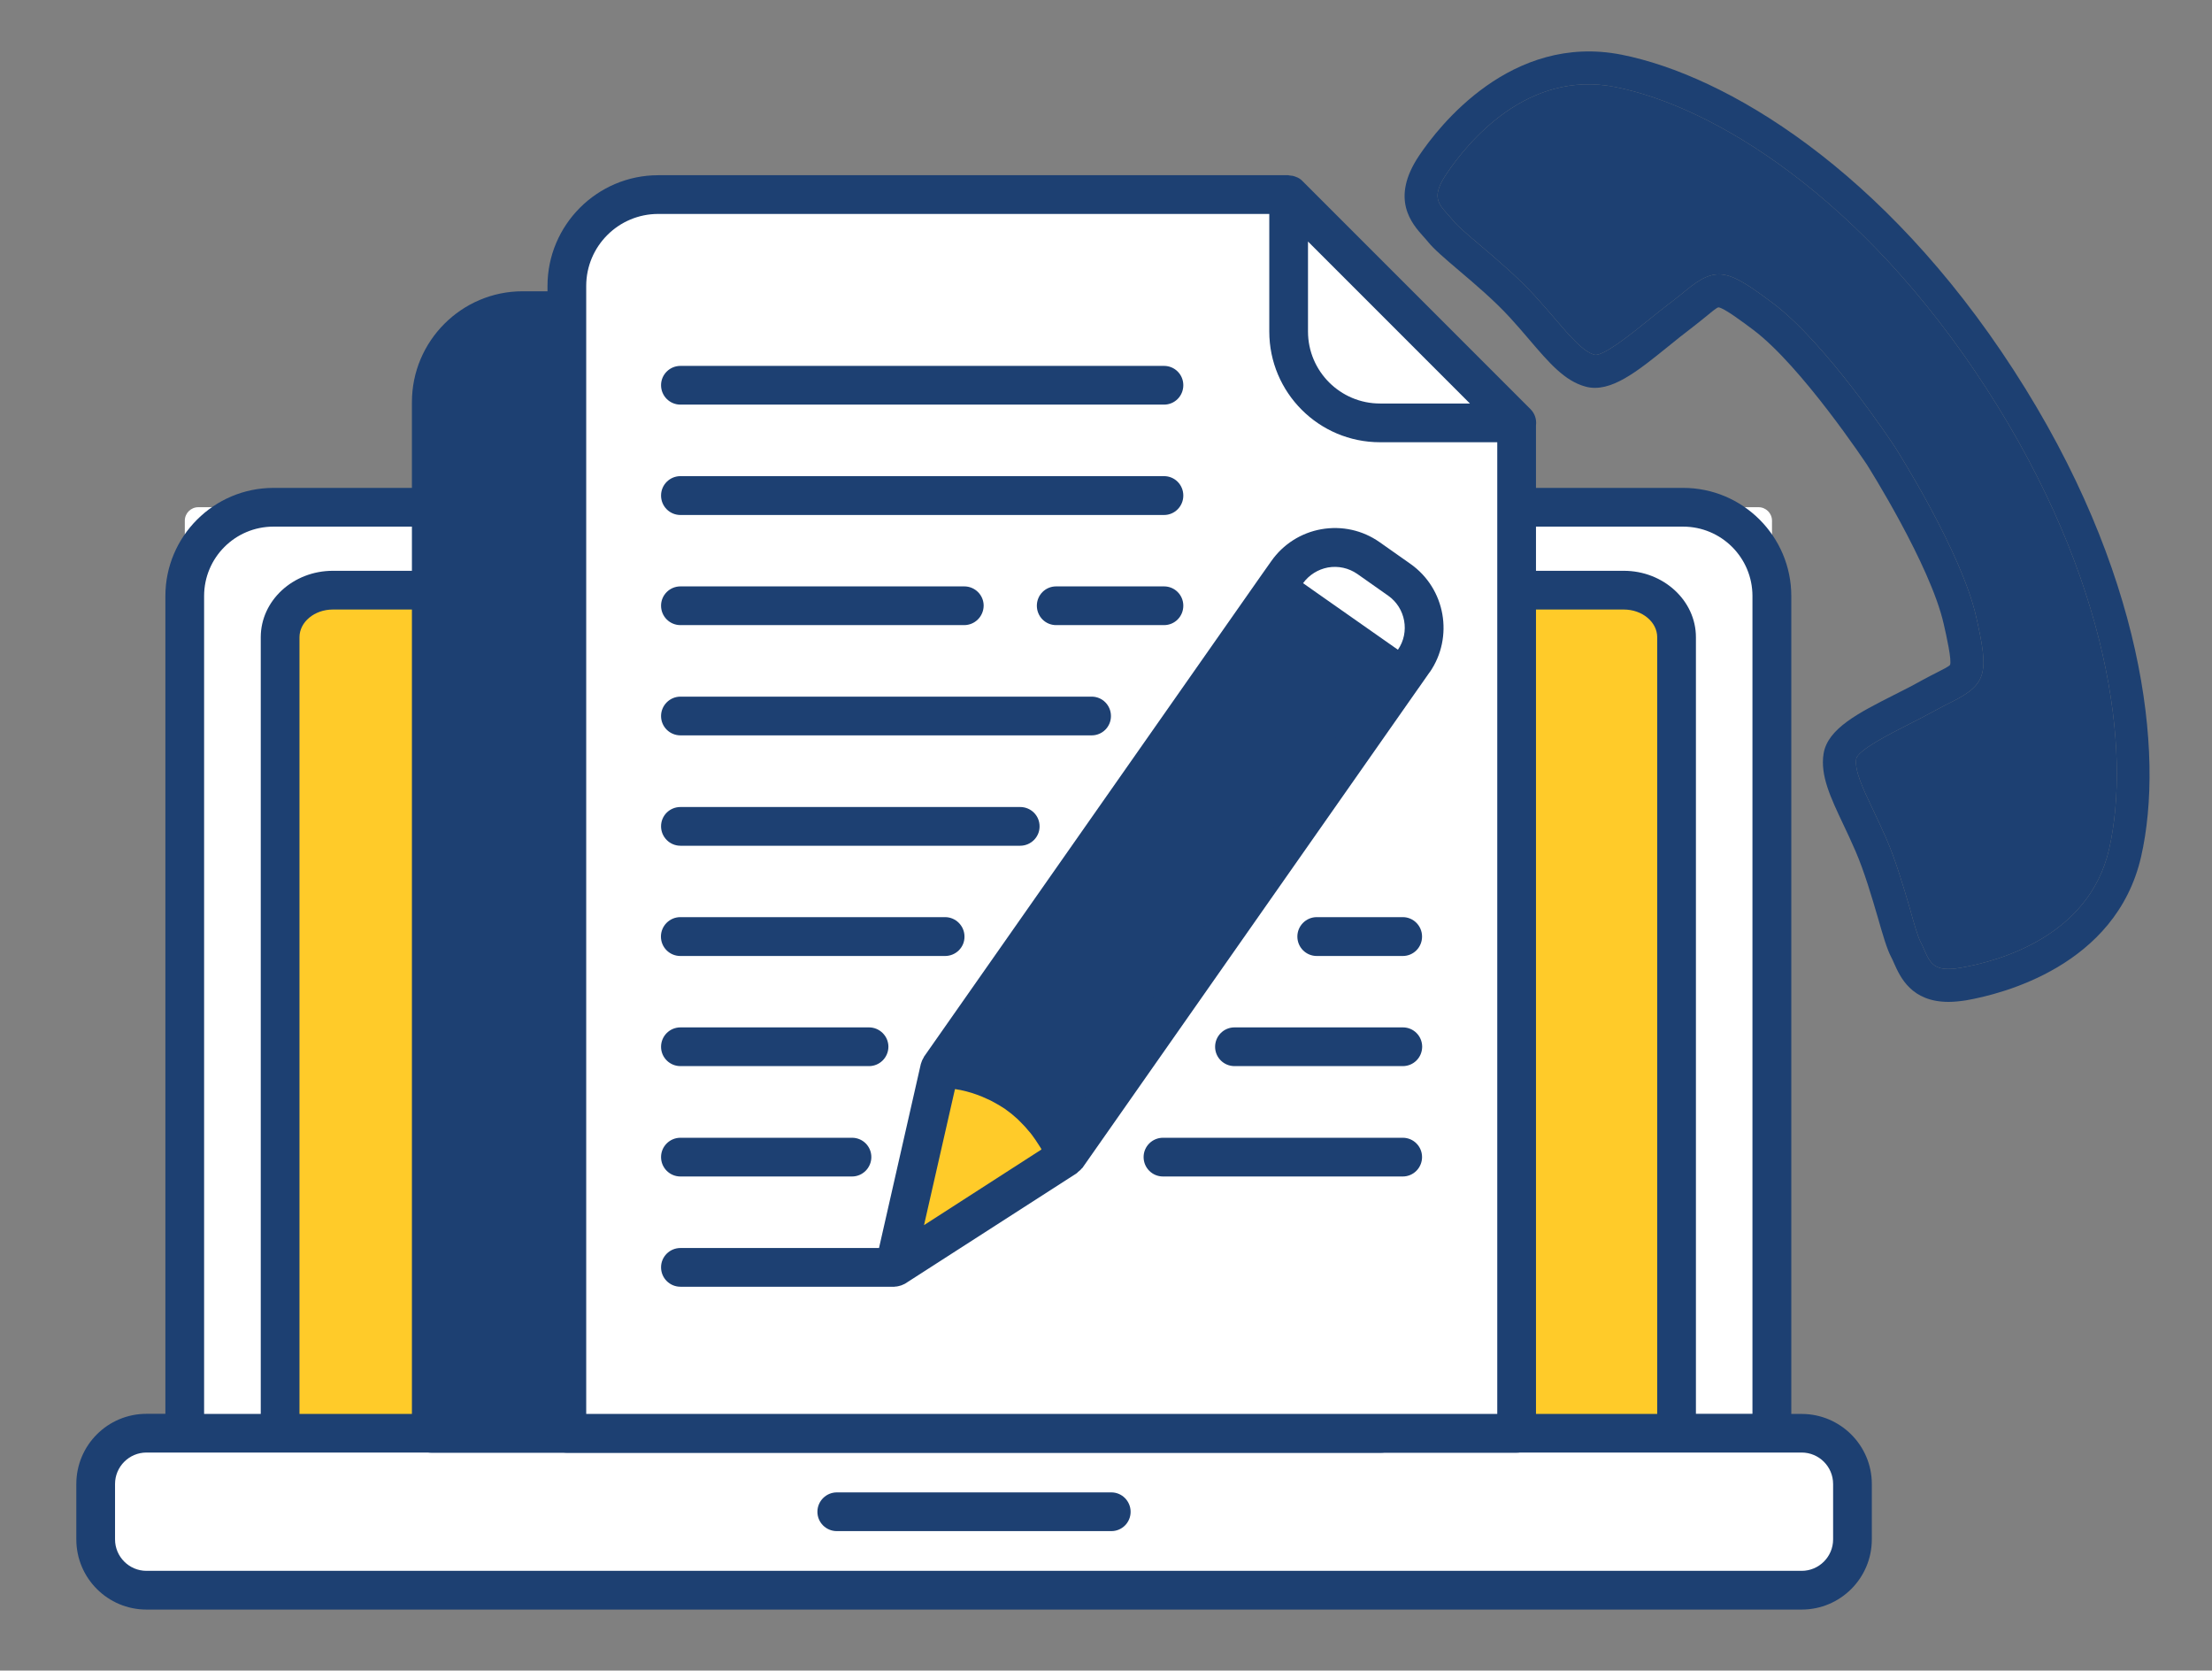
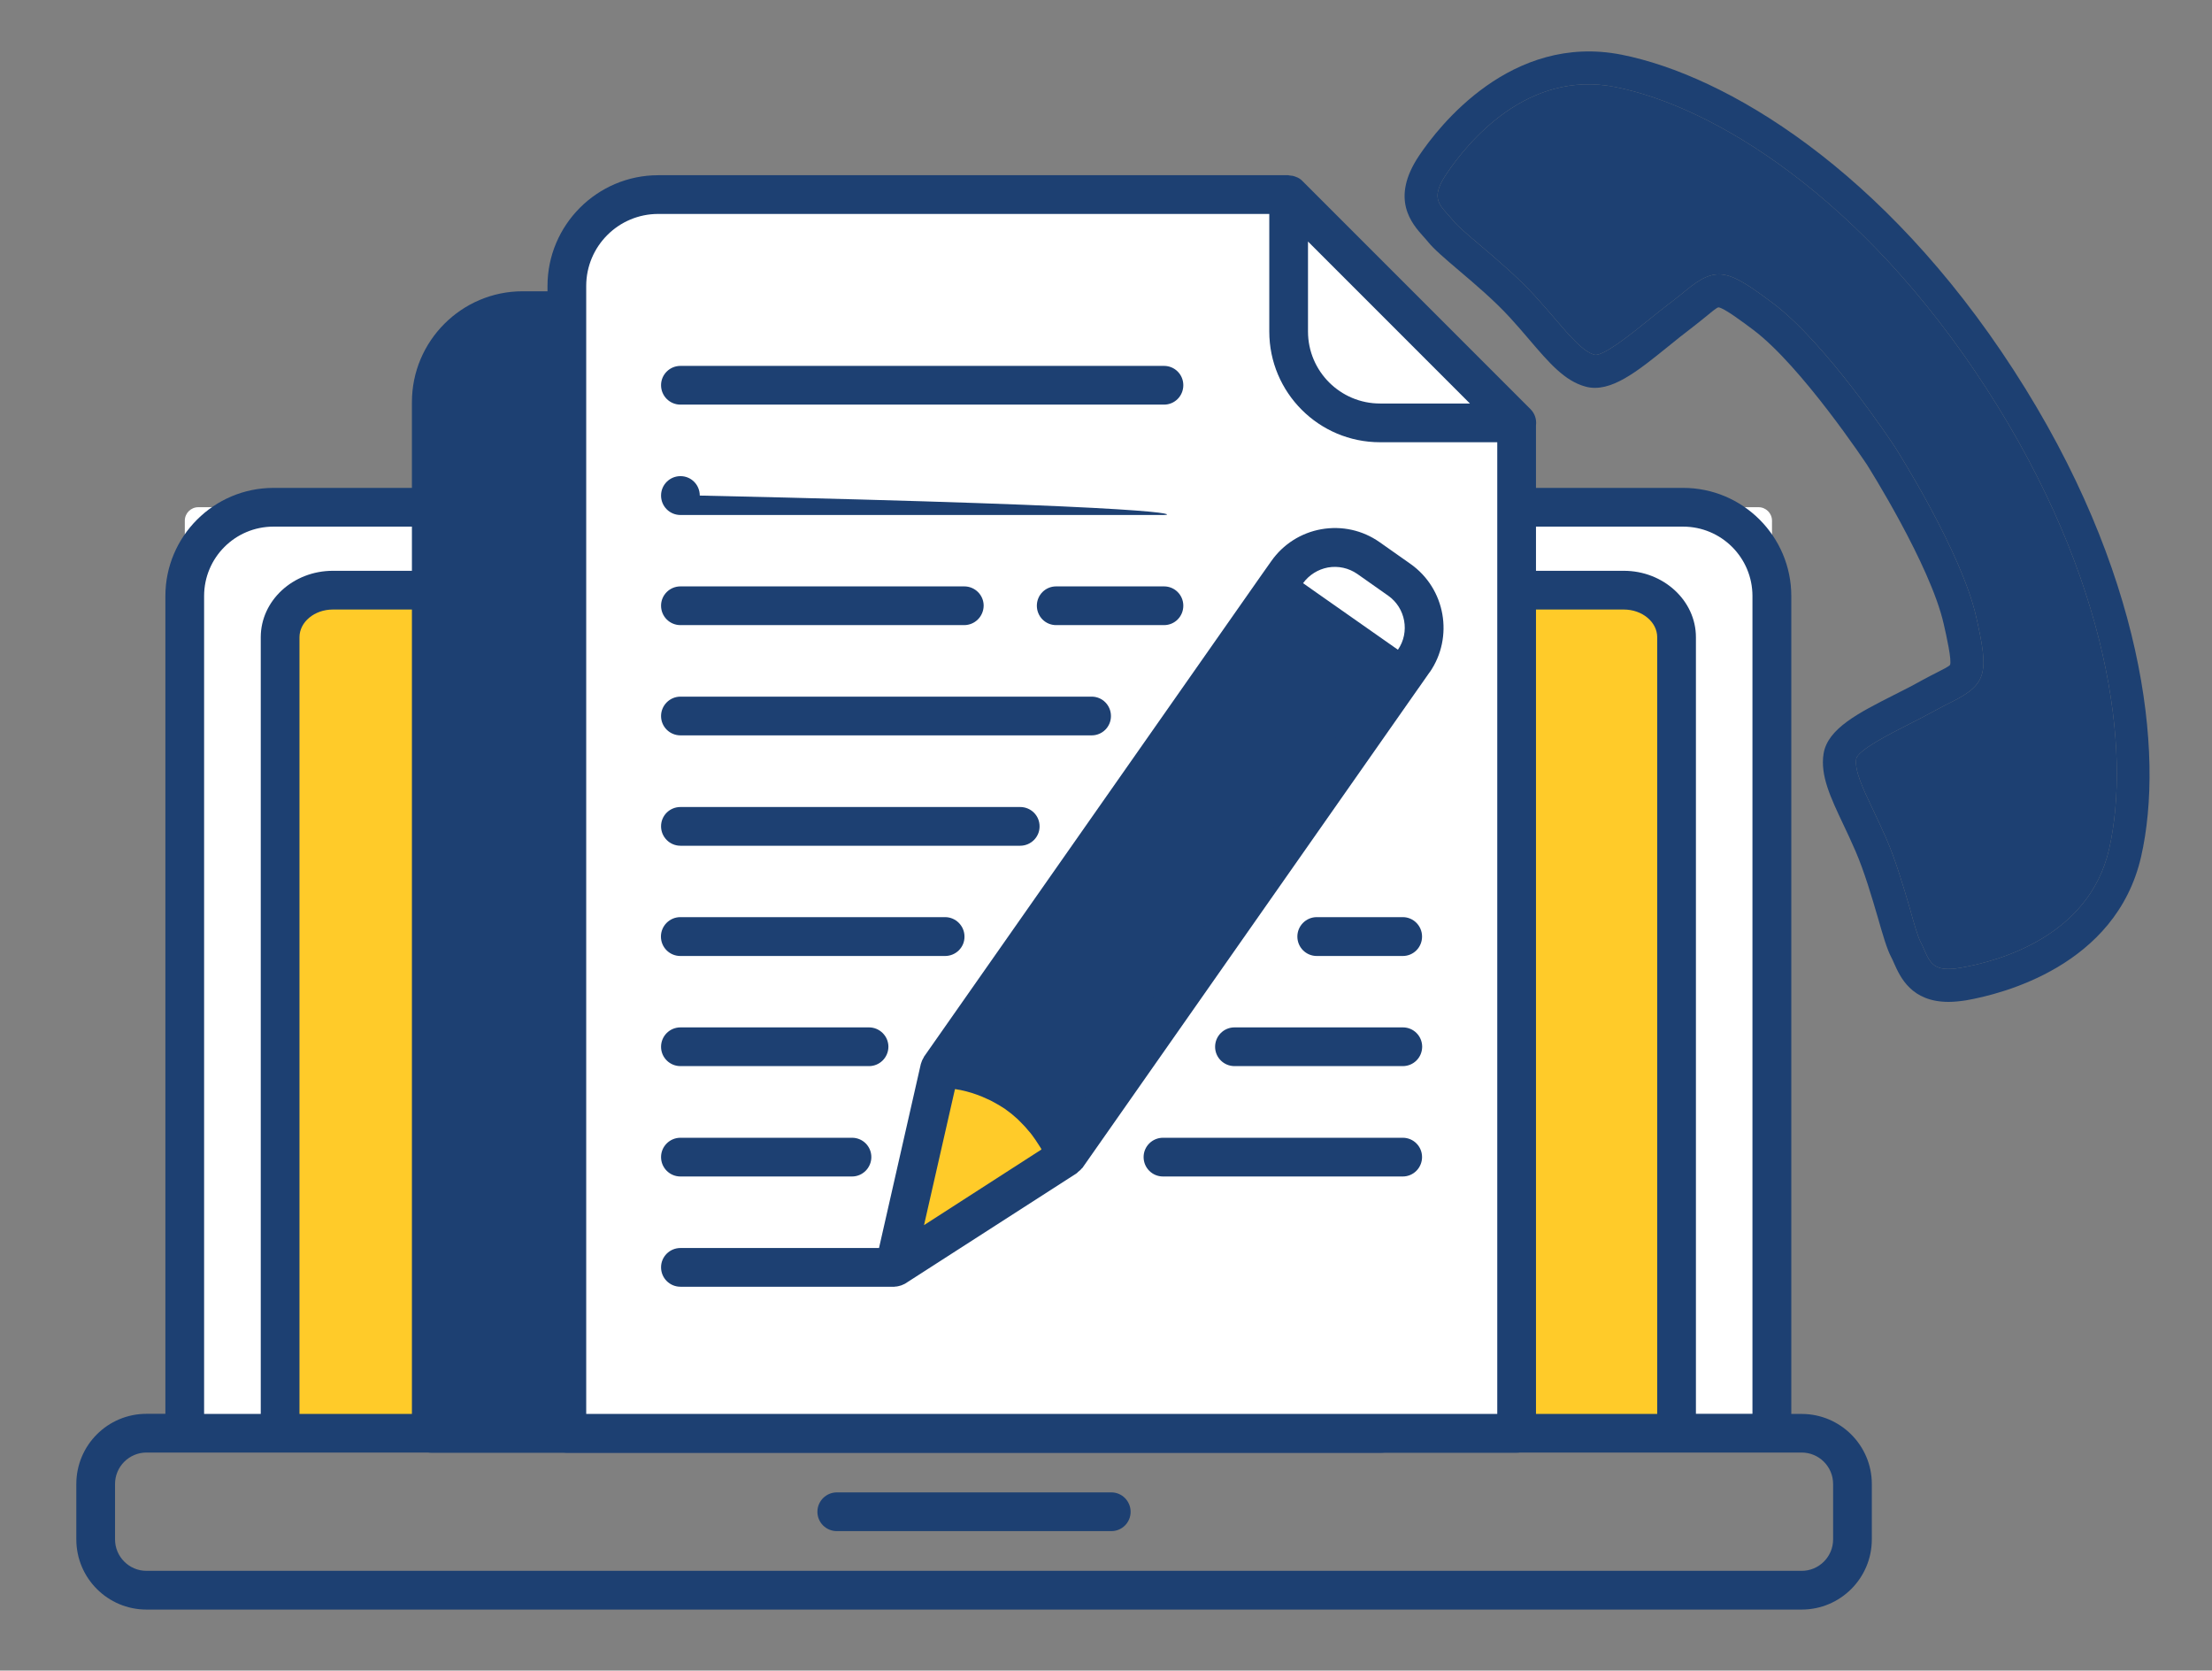
<svg xmlns="http://www.w3.org/2000/svg" version="1.1" id="Layer_1" x="0px" y="0px" viewBox="0 0 178.82 135.01" style="enable-background:new 0 0 178.82 135.01;" xml:space="preserve">
  <rect x="0" y="0" width="178.82" height="135.01" fill="#808080" stroke="none" />
  <style type="text/css">
	.st0{fill:#FFFFFF;}
	.st1{fill:#FFCB29;}
	.st2{fill:#1D4072;}
</style>
  <g>
    <g>
      <path class="st0" d="M143.24,115.83H14.94V42.08c0-0.6,0.49-1.09,1.09-1.09h126.13c0.6,0,1.09,0.49,1.09,1.09L143.24,115.83    L143.24,115.83z" />
    </g>
    <g>
-       <path class="st0" d="M149.13,128.51H8.36c-0.34,0-0.62-0.28-0.62-0.62v-11.44c0-0.34,0.28-0.62,0.62-0.62h140.77    c0.34,0,0.62,0.28,0.62,0.62v11.44C149.75,128.23,149.47,128.51,149.13,128.51z" />
-     </g>
+       </g>
    <g>
      <path class="st1" d="M131.27,47.69H26.91c-2.36,0-4.27,1.71-4.27,3.8v64.33h112.89V51.5C135.53,49.4,133.62,47.69,131.27,47.69z" />
    </g>
    <g>
      <path class="st2" d="M145.65,114.27h-0.84v-66.1c0-4.82-3.92-8.74-8.74-8.74H22.11c-4.82,0-8.74,3.92-8.74,8.74v66.09h-1.53    c-3.13,0-5.67,2.54-5.67,5.67v4.48c0,3.13,2.54,5.67,5.67,5.67h133.81c3.13,0,5.67-2.54,5.67-5.67v-4.48    C151.32,116.81,148.77,114.27,145.65,114.27z M16.5,48.17c0-3.1,2.51-5.61,5.61-5.61h113.95c3.1,0,5.61,2.51,5.61,5.61v66.09    h-4.57V51.5c0-2.96-2.62-5.37-5.83-5.37H26.91c-3.22,0-5.83,2.41-5.83,5.37v62.77H16.5V48.17z M133.97,114.27H24.21V51.5    c0-1.23,1.21-2.24,2.7-2.24h104.36c1.49,0,2.7,1.01,2.7,2.24V114.27z M148.19,124.41c0,1.4-1.14,2.54-2.54,2.54H11.84    c-1.4,0-2.54-1.14-2.54-2.54v-4.48c0-1.4,1.14-2.54,2.54-2.54h3.1h7.7h112.89h7.71h2.41c1.4,0,2.54,1.14,2.54,2.54V124.41z" />
    </g>
    <g>
      <path class="st2" d="M89.84,123.74H67.65c-0.87,0-1.57-0.7-1.57-1.56c0-0.87,0.71-1.57,1.57-1.57h22.19    c0.87,0,1.56,0.71,1.56,1.57S90.71,123.74,89.84,123.74z" />
    </g>
    <g>
      <path class="st2" d="M93.19,25.12H42.25c-4.06,0-7.38,3.32-7.38,7.38v83.32h76.78V43.57L93.19,25.12z" />
    </g>
    <g>
      <path class="st2" d="M111.65,117.4H34.87c-0.87,0-1.57-0.7-1.57-1.57V32.5c0-4.94,4.02-8.96,8.95-8.96H93.2    c0.42,0,0.82,0.17,1.11,0.46l18.45,18.46c0.29,0.29,0.45,0.68,0.45,1.1v72.26C113.21,116.69,112.51,117.4,111.65,117.4z     M36.42,114.27h73.65V44.22L92.55,26.68h-50.3c-3.21,0-5.82,2.61-5.82,5.83v81.76H36.42z" />
    </g>
    <g>
      <path class="st0" d="M104.15,15.72H53.21c-4.06,0-7.38,3.32-7.38,7.38v92.72h76.78V34.17L104.15,15.72z" />
    </g>
    <g>
      <path class="st0" d="M111.57,34.17h11.06l-18.45-18.45v11.06C104.18,30.85,107.5,34.17,111.57,34.17z" />
    </g>
    <g>
      <path class="st2" d="M123.73,33.07l-18.45-18.45c-0.14-0.15-0.31-0.25-0.5-0.32c-0.02-0.01-0.05-0.02-0.08-0.03    c-0.15-0.06-0.3-0.08-0.46-0.09c-0.02,0-0.05-0.02-0.09-0.02H53.21c-4.93,0-8.95,4.02-8.95,8.95v92.72c0,0.87,0.7,1.57,1.56,1.57    h76.78c0.87,0,1.57-0.7,1.57-1.57V34.37C124.23,33.9,124.08,33.42,123.73,33.07z M105.74,19.52l13.09,13.09h-7.27    c-3.21,0-5.82-2.61-5.82-5.82C105.74,26.79,105.74,19.52,105.74,19.52z M47.39,114.27V23.11c0-3.21,2.61-5.82,5.82-5.82h49.4v9.5    c0,4.94,4.01,8.95,8.95,8.95h9.48v78.53C121.04,114.27,47.39,114.27,47.39,114.27z" />
    </g>
    <g>
      <path class="st2" d="M94.1,32.7H55.01c-0.87,0-1.57-0.7-1.57-1.57c0-0.86,0.7-1.56,1.57-1.56H94.1c0.87,0,1.56,0.7,1.56,1.56    C95.66,32,94.97,32.7,94.1,32.7z" />
    </g>
    <g>
-       <path class="st2" d="M94.1,41.62H55.01c-0.87,0-1.57-0.7-1.57-1.57s0.7-1.57,1.57-1.57H94.1c0.87,0,1.56,0.7,1.56,1.57    C95.66,40.91,94.97,41.62,94.1,41.62z" />
+       <path class="st2" d="M94.1,41.62H55.01c-0.87,0-1.57-0.7-1.57-1.57s0.7-1.57,1.57-1.57c0.87,0,1.56,0.7,1.56,1.57    C95.66,40.91,94.97,41.62,94.1,41.62z" />
    </g>
    <g>
      <path class="st2" d="M94.1,50.52h-8.72c-0.87,0-1.56-0.7-1.56-1.57c0-0.86,0.69-1.56,1.56-1.56h8.72c0.87,0,1.56,0.7,1.56,1.56    C95.66,49.82,94.97,50.52,94.1,50.52z" />
    </g>
    <g>
      <path class="st2" d="M77.94,50.52H55.01c-0.87,0-1.57-0.7-1.57-1.57c0-0.86,0.7-1.56,1.57-1.56h22.94c0.87,0,1.57,0.7,1.57,1.56    C79.51,49.82,78.81,50.52,77.94,50.52z" />
    </g>
    <g>
      <path class="st2" d="M88.25,59.43H55.01c-0.87,0-1.57-0.7-1.57-1.56s0.7-1.57,1.57-1.57h33.24c0.87,0,1.56,0.7,1.56,1.57    S89.11,59.43,88.25,59.43z" />
    </g>
    <g>
      <path class="st2" d="M82.47,68.35H55.01c-0.87,0-1.57-0.71-1.57-1.57c0-0.87,0.7-1.56,1.57-1.56h27.46c0.87,0,1.57,0.69,1.57,1.56    C84.05,67.64,83.34,68.35,82.47,68.35z" />
    </g>
    <g>
      <path class="st2" d="M76.4,77.26H55c-0.87,0-1.57-0.7-1.57-1.57c0-0.86,0.7-1.57,1.57-1.57h21.4c0.87,0,1.57,0.71,1.57,1.57    C77.98,76.56,77.27,77.26,76.4,77.26z" />
    </g>
    <g>
      <path class="st2" d="M113.4,77.26h-6.95c-0.87,0-1.57-0.7-1.57-1.57c0-0.86,0.7-1.57,1.57-1.57h6.95c0.87,0,1.56,0.71,1.56,1.57    C114.96,76.56,114.27,77.26,113.4,77.26z" />
    </g>
    <g>
      <path class="st2" d="M113.4,86.16H99.8c-0.87,0-1.57-0.7-1.57-1.56c0-0.87,0.7-1.57,1.57-1.57h13.61c0.87,0,1.56,0.7,1.56,1.57    C114.96,85.47,114.27,86.16,113.4,86.16z" />
    </g>
    <g>
      <path class="st2" d="M113.4,95.08H94.02c-0.87,0-1.57-0.7-1.57-1.57c0-0.86,0.7-1.56,1.57-1.56h19.38c0.87,0,1.56,0.7,1.56,1.56    C114.96,94.37,114.27,95.08,113.4,95.08z" />
    </g>
    <g>
      <path class="st2" d="M68.88,95.08H55.01c-0.87,0-1.57-0.7-1.57-1.57c0-0.86,0.7-1.56,1.57-1.56h13.87c0.87,0,1.56,0.7,1.56,1.56    C70.44,94.37,69.74,95.08,68.88,95.08z" />
    </g>
    <g>
      <path class="st2" d="M70.25,86.16H55.01c-0.87,0-1.57-0.7-1.57-1.56c0-0.87,0.7-1.57,1.57-1.57h15.24c0.86,0,1.57,0.7,1.57,1.57    C71.81,85.47,71.11,86.16,70.25,86.16z" />
    </g>
    <g>
      <path class="st2" d="M86.19,93.5l0.02-0.01l27.18-38.79l-10.24-7.17L75.98,86.31l-0.01,0.03C80.5,86.42,84.56,89.26,86.19,93.5z" />
    </g>
    <g>
      <path class="st1" d="M75.97,86.34l-1.32,5.8l-0.02,0.1l-2.32,10.18l8.78-5.66l0.09-0.05l5.01-3.22    C84.56,89.26,80.5,86.42,75.97,86.34z" />
    </g>
    <g>
      <path class="st0" d="M114.27,53.43c1.5-2.14,0.99-5.08-1.16-6.58l-2.5-1.75c-2.13-1.49-5.08-0.98-6.58,1.16l-0.88,1.26l10.24,7.17    L114.27,53.43z" />
    </g>
    <g>
      <path class="st2" d="M114.02,45.57l-2.5-1.76c-1.37-0.96-3.04-1.33-4.7-1.04c-1.64,0.29-3.09,1.21-4.05,2.58l-0.89,1.26l0,0l0,0    l-27.19,38.8c-0.01,0.01-0.01,0.04-0.02,0.06c-0.1,0.15-0.18,0.34-0.23,0.52l-3.38,14.87H55.01c-0.87,0-1.57,0.7-1.57,1.56    c0,0.87,0.7,1.57,1.57,1.57h17.31c0.01,0,0.02-0.01,0.03-0.01c0.17,0,0.34-0.05,0.51-0.1c0.05-0.02,0.11-0.05,0.16-0.07    c0.06-0.03,0.11-0.04,0.15-0.07l13.87-8.92c0,0,0,0,0-0.01c0,0,0,0,0.01,0c0.04-0.02,0.06-0.06,0.09-0.09    c0.11-0.09,0.22-0.17,0.3-0.28c0.02-0.02,0.05-0.03,0.06-0.05l27.18-38.79c0-0.01,0-0.01,0.01-0.01l0.88-1.26    c0.01,0,0.01,0,0.01,0C117.54,51.49,116.86,47.57,114.02,45.57z M107.36,45.86c0.83-0.14,1.66,0.04,2.36,0.52l2.5,1.76    c1.41,0.99,1.77,2.95,0.79,4.37l-6.39-4.48l-1.28-0.9C105.83,46.46,106.55,46.01,107.36,45.86z M103.55,49.7l7.66,5.37L86.4,90.48    c-0.17-0.25-0.36-0.5-0.54-0.75c-0.05-0.05-0.07-0.1-0.11-0.15c-0.34-0.43-0.71-0.84-1.11-1.23c-0.09-0.08-0.17-0.16-0.26-0.25    c-0.82-0.75-1.73-1.39-2.71-1.89c-0.11-0.06-0.22-0.11-0.33-0.17c-0.49-0.23-1-0.44-1.52-0.62c-0.07-0.02-0.14-0.03-0.19-0.05    c-0.3-0.1-0.59-0.19-0.88-0.26L103.55,49.7z M77.2,88.02c0.03,0,0.06,0,0.1,0.01c0.11,0.02,0.23,0.05,0.34,0.06    c0.31,0.07,0.63,0.14,0.93,0.24c0.14,0.05,0.28,0.09,0.41,0.14c0.29,0.1,0.56,0.22,0.84,0.35c0.12,0.05,0.25,0.11,0.36,0.17    c0.36,0.19,0.72,0.4,1.07,0.63c0.02,0.02,0.03,0.03,0.05,0.04c0.34,0.24,0.66,0.5,0.96,0.78c0.1,0.1,0.19,0.19,0.29,0.29    c0.21,0.2,0.41,0.43,0.6,0.66c0.1,0.11,0.19,0.22,0.28,0.34c0.19,0.25,0.37,0.52,0.54,0.79c0.06,0.1,0.13,0.19,0.18,0.28    c0.02,0.03,0.03,0.06,0.04,0.1l-9.49,6.11L77.2,88.02z" />
    </g>
  </g>
  <g>
    <path class="st2" d="M130.57,7.03c-7.1-1.41-11.91,4.45-13.64,7.03c-1.21,1.8-0.7,2.37,0.14,3.3c0.16,0.18,0.31,0.35,0.45,0.52   c0.3,0.38,1.19,1.14,2.14,1.94c1.35,1.15,3.04,2.58,4.39,4.06c0.59,0.64,1.12,1.26,1.61,1.83c1.3,1.52,2.33,2.71,3.24,2.96   c0.68,0.16,2.95-1.66,4.31-2.76c0.67-0.54,1.35-1.09,2.03-1.6c0.41-0.31,0.75-0.59,1.04-0.83c2.5-2.05,3.43-1.69,7.08,1.05   c4.28,3.22,9.6,11.24,9.82,11.58c0.23,0.36,5.38,8.49,6.57,13.71c1.01,4.45,0.96,5.44-1.94,6.89c-0.34,0.17-0.73,0.36-1.18,0.61   c-0.74,0.41-1.53,0.81-2.29,1.2c-1.56,0.79-4.16,2.11-4.28,2.81c-0.15,0.93,0.52,2.36,1.38,4.16c0.32,0.68,0.67,1.42,1.02,2.21   c0.8,1.84,1.42,3.97,1.92,5.67c0.33,1.2,0.65,2.32,0.88,2.75c0.1,0.19,0.19,0.4,0.29,0.62c0.51,1.15,0.82,1.84,2.96,1.47   c3.07-0.53,10.37-2.52,11.99-9.58c1.79-7.84,0.12-21.75-9.95-37.29C150.47,15.8,138.46,8.59,130.57,7.03z" />
    <path class="st2" d="M162.78,29.9c-10.52-16.24-23.27-23.81-31.69-25.48c-8.93-1.76-14.79,5.8-16.37,8.16   c-2.36,3.52-0.58,5.5,0.37,6.56c0.12,0.14,0.24,0.26,0.34,0.39c0.46,0.58,1.36,1.35,2.5,2.32c1.3,1.1,2.91,2.47,4.15,3.83   c0.57,0.62,1.08,1.22,1.55,1.77c1.6,1.87,2.86,3.35,4.57,3.8c1.99,0.53,4.16-1.23,6.67-3.26c0.64-0.52,1.3-1.05,1.95-1.54   c0.44-0.34,0.81-0.64,1.13-0.9c0.36-0.3,0.82-0.68,0.96-0.71c0.41,0,2.04,1.23,2.83,1.82c3.91,2.94,9.15,10.84,9.19,10.9   c0.05,0.08,5.12,8.09,6.2,12.86c0.22,0.96,0.67,2.96,0.51,3.32c-0.09,0.12-0.62,0.39-1.04,0.6c-0.37,0.19-0.79,0.4-1.28,0.67   c-0.71,0.4-1.46,0.78-2.2,1.15c-2.88,1.46-5.37,2.72-5.7,4.75c-0.28,1.75,0.55,3.51,1.6,5.73c0.31,0.66,0.65,1.37,0.98,2.14   c0.73,1.69,1.32,3.72,1.8,5.35c0.41,1.43,0.74,2.57,1.09,3.23c0.08,0.15,0.15,0.3,0.22,0.47c0.51,1.14,1.4,3.14,4.42,3.14   c0.43,0,0.91-0.05,1.43-0.13c2.8-0.49,12.1-2.75,14.13-11.61C175,60.86,173.3,46.13,162.78,29.9z M170.5,68.63   c-1.62,7.06-8.92,9.05-11.99,9.58c-2.14,0.37-2.45-0.32-2.96-1.47c-0.1-0.22-0.19-0.43-0.29-0.62c-0.23-0.43-0.55-1.55-0.88-2.75   c-0.5-1.7-1.12-3.83-1.92-5.67c-0.35-0.79-0.7-1.53-1.02-2.21c-0.86-1.8-1.53-3.23-1.38-4.16c0.12-0.7,2.72-2.02,4.28-2.81   c0.76-0.39,1.55-0.79,2.29-1.2c0.45-0.25,0.84-0.44,1.18-0.61c2.9-1.45,2.95-2.44,1.94-6.89c-1.19-5.22-6.34-13.35-6.57-13.71   c-0.22-0.34-5.54-8.36-9.82-11.58c-3.65-2.74-4.58-3.1-7.08-1.05c-0.29,0.24-0.63,0.52-1.04,0.83c-0.68,0.51-1.36,1.06-2.03,1.6   c-1.36,1.1-3.63,2.92-4.31,2.76c-0.91-0.25-1.94-1.44-3.24-2.96c-0.49-0.57-1.02-1.19-1.61-1.83c-1.35-1.48-3.04-2.91-4.39-4.06   c-0.95-0.8-1.84-1.56-2.14-1.94c-0.14-0.17-0.29-0.34-0.45-0.52c-0.84-0.93-1.35-1.5-0.14-3.3c1.73-2.58,6.54-8.44,13.64-7.03   c7.89,1.56,19.9,8.77,29.98,24.31C170.62,46.88,172.29,60.79,170.5,68.63z" />
  </g>
</svg>